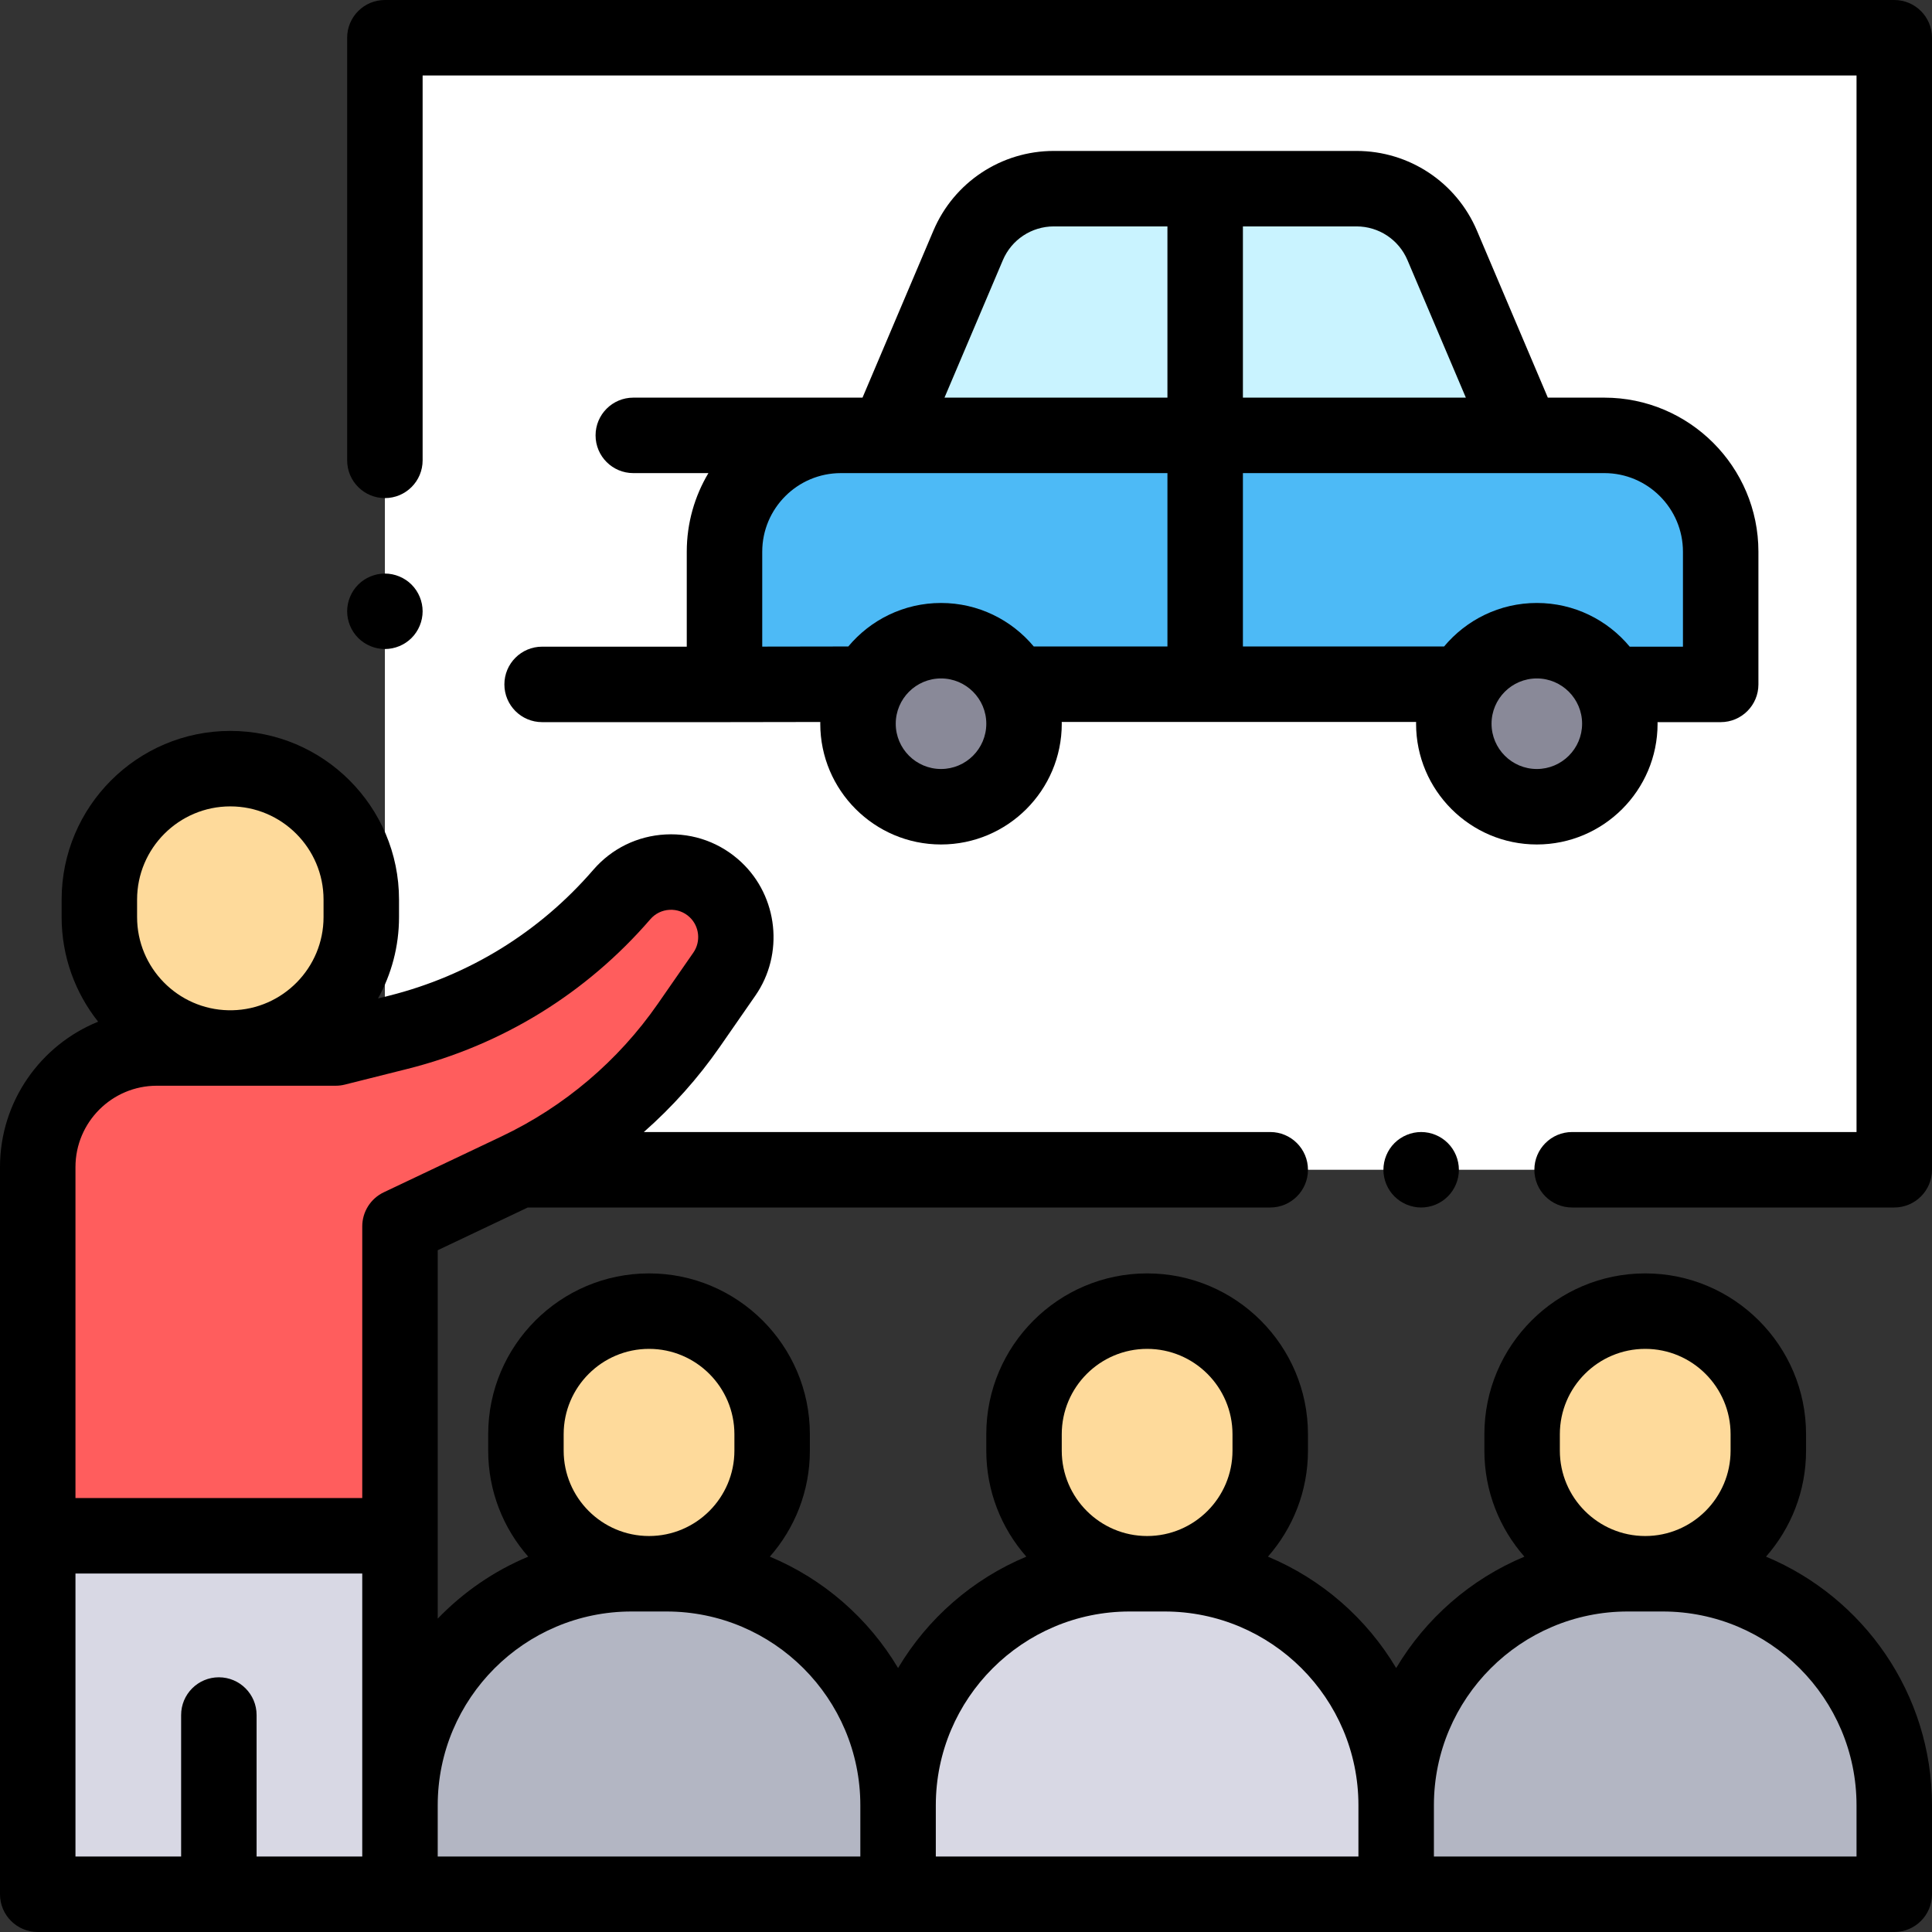
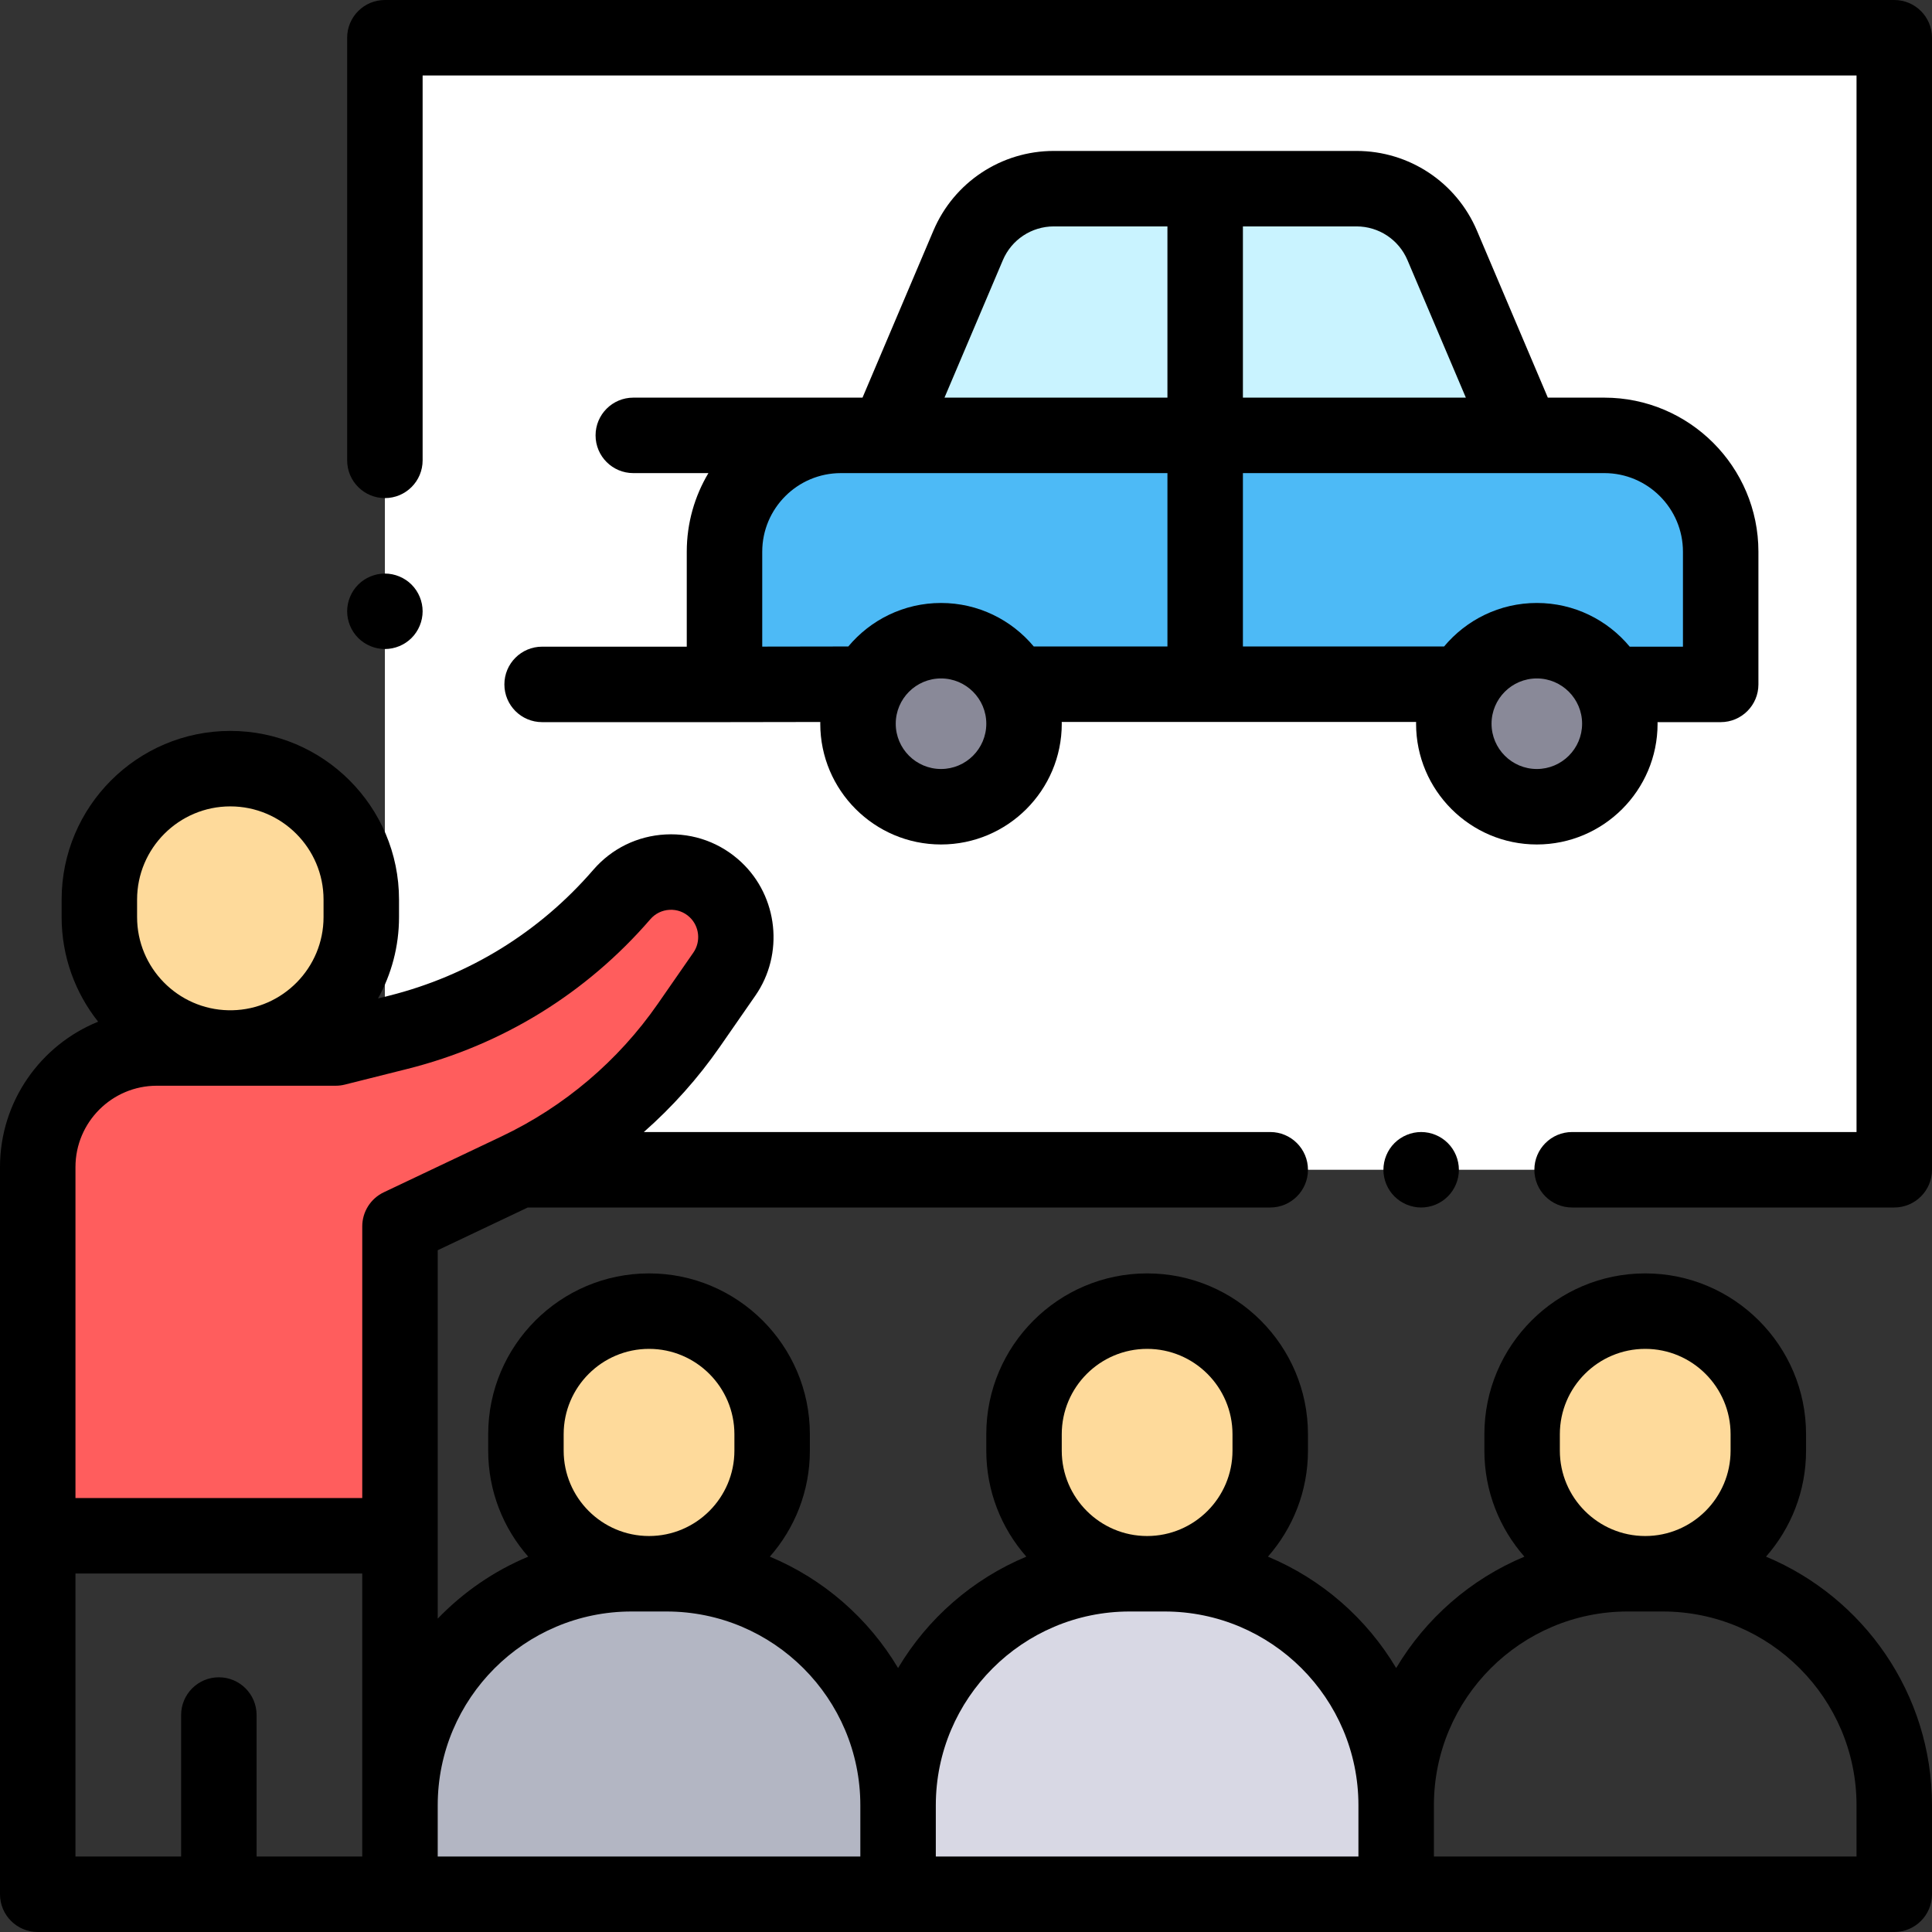
<svg xmlns="http://www.w3.org/2000/svg" version="1.1" id="Layer_1" x="0px" y="0px" viewBox="0 0 512 512" style="enable-background:new 0 0 512 512;" xml:space="preserve" width="512" height="512">
  <rect x="0" y="0" width="512" height="512" fill="#333333" stroke="none" />
  <g id="XMLID_1002_">
-     <rect id="XMLID_1880_" x="10" y="407" style="fill:#D8D8E4;" width="96" height="95" />
    <path id="XMLID_2872_" style="fill:#FEDA9B;" d="M61.036,203.701L61.036,203.701c19.168,0,34.707,15.539,34.707,34.707v4.628 c0,19.168-15.539,34.707-34.707,34.707h0c-19.168,0-34.707-15.539-34.707-34.707v-4.628 C26.329,219.24,41.868,203.701,61.036,203.701z" />
-     <path id="XMLID_2819_" style="fill:#B3B6C3;" d="M431.362,417.061h9.276c33.889,0,61.362,27.473,61.362,61.362V502H370v-23.577 C370,444.533,397.473,417.061,431.362,417.061z" />
    <path id="XMLID_2818_" style="fill:#D8D8E4;" d="M299.362,417.061h9.276c33.889,0,61.362,27.473,61.362,61.362V502H238v-23.577 C238,444.533,265.473,417.061,299.362,417.061z" />
    <path id="XMLID_2817_" style="fill:#B3B6C3;" d="M167.362,417.061h9.276c33.889,0,61.362,27.473,61.362,61.362V502H106v-23.577 C106,444.533,133.473,417.061,167.362,417.061z" />
    <path id="XMLID_1879_" style="fill:#FEDA9B;" d="M436,347.463L436,347.463c18.018,0,32.624,14.606,32.624,32.624v4.35 c0,18.018-14.606,32.624-32.624,32.624h0c-18.018,0-32.624-14.606-32.624-32.624v-4.35C403.376,362.07,417.982,347.463,436,347.463 z" />
    <path id="XMLID_2774_" style="fill:#FEDA9B;" d="M304,347.463L304,347.463c18.018,0,32.624,14.606,32.624,32.624v4.35 c0,18.018-14.606,32.624-32.624,32.624h0c-18.018,0-32.624-14.606-32.624-32.624v-4.35C271.376,362.07,285.982,347.463,304,347.463 z" />
    <path id="XMLID_2773_" style="fill:#FEDA9B;" d="M172,347.463L172,347.463c18.018,0,32.624,14.606,32.624,32.624v4.35 c0,18.018-14.606,32.624-32.624,32.624h0c-18.018,0-32.624-14.606-32.624-32.624v-4.35C139.376,362.07,153.982,347.463,172,347.463 z" />
    <rect id="XMLID_1878_" x="102" y="10" style="fill:#FFFFFF;" width="400" height="300" />
    <path id="XMLID_1866_" style="fill:#FF5D5D;" d="M191.966,258.147l-9.424,13.578c-11.494,16.561-27.125,29.822-45.337,38.465 L106,325v82H10v-97.714c0-17.428,14.129-31.557,31.557-31.557h47.401l16.563-4.156c23.039-5.781,43.734-18.529,59.26-36.506l0,0 c6.395-7.404,17.664-8.001,24.806-1.315l0,0C195.827,241.593,196.839,251.126,191.966,258.147z" />
    <g id="XMLID_1951_">
      <path id="XMLID_1964_" style="fill:#4DBAF6;" d="M266.622,181.32h123.409h34.486L456,181.374v-35.156 c0-17.032-13.807-30.839-30.839-30.839h-96.834h-0.008h-105.48c-17.032,0-30.839,13.807-30.839,30.839v35.156l36.618-0.054 H266.622z" />
      <path id="XMLID_1963_" style="fill:#C9F3FF;" d="M359.49,50h-80.213c-9.9,0-18.841,5.918-22.709,15.03l-21.374,50.348h168.38 L382.2,65.03C378.331,55.918,369.39,50,359.49,50z" />
      <circle id="XMLID_1962_" style="fill:#898998;" cx="249.38" cy="191.794" r="22" />
      <circle id="XMLID_1961_" style="fill:#898998;" cx="407.275" cy="191.794" r="22" />
    </g>
    <g id="XMLID_511_">
      <path id="XMLID_555_" d="M468.015,412.53c6.596-7.508,10.609-17.338,10.609-28.093v-4.35c0-23.502-19.121-42.623-42.624-42.623 s-42.624,19.121-42.624,42.623v4.35c0,10.755,4.013,20.586,10.609,28.093c-14.247,5.941-26.163,16.373-33.985,29.518 c-7.822-13.145-19.738-23.576-33.985-29.518c6.596-7.508,10.609-17.338,10.609-28.093v-4.35c0-23.502-19.121-42.623-42.624-42.623 s-42.624,19.121-42.624,42.623v4.35c0,10.755,4.013,20.586,10.609,28.093c-14.247,5.941-26.163,16.373-33.985,29.518 c-7.822-13.145-19.738-23.576-33.985-29.518c6.596-7.508,10.609-17.338,10.609-28.093v-4.35c0-23.502-19.121-42.623-42.624-42.623 s-42.624,19.121-42.624,42.623v4.35c0,10.755,4.013,20.586,10.609,28.093c-9.101,3.795-17.243,9.429-23.985,16.426V407v-75.677 L139.858,320h196.766c5.522,0,10-4.478,10-10s-4.478-10-10-10H170.623c7.568-6.668,14.348-14.236,20.135-22.573l9.424-13.579 l-0.001,0.001c7.646-11.016,6.03-26.233-3.759-35.397c-5.46-5.111-12.591-7.704-20.048-7.312 c-7.468,0.396-14.272,3.731-19.161,9.391c-14.256,16.505-32.972,28.035-54.125,33.343l-2.907,0.729 c3.54-6.4,5.563-13.751,5.563-21.568v-4.628c0-24.651-20.056-44.707-44.707-44.707s-44.707,20.055-44.707,44.707v4.628 c0,10.467,3.626,20.098,9.675,27.725C10.774,276.931,0,291.87,0,309.286V407v95c0,5.522,4.478,10,10,10h492 c5.522,0,10-4.478,10-10v-23.577C512,448.769,493.816,423.29,468.015,412.53z M413.376,380.087 c0-12.475,10.149-22.623,22.624-22.623s22.624,10.148,22.624,22.623v4.35c0,12.475-10.149,22.624-22.624,22.624 s-22.624-10.149-22.624-22.624V380.087z M281.376,380.087c0-12.475,10.149-22.623,22.624-22.623s22.624,10.148,22.624,22.623v4.35 c0,12.475-10.149,22.624-22.624,22.624s-22.624-10.149-22.624-22.624V380.087z M149.376,380.087 c0-12.475,10.149-22.623,22.624-22.623s22.624,10.148,22.624,22.623v4.35c0,12.475-10.149,22.624-22.624,22.624 s-22.624-10.149-22.624-22.624V380.087z M36.329,238.408c0-13.623,11.084-24.707,24.707-24.707s24.707,11.083,24.707,24.707v4.628 c0,13.455-10.814,24.426-24.207,24.694h-1c-13.393-0.268-24.207-11.239-24.207-24.694V238.408z M20,309.286 c0-11.887,9.67-21.557,21.557-21.557h18.979c0.167,0.002,28.422,0,28.422,0c0.82,0,1.638-0.101,2.434-0.301l16.563-4.156 c25.167-6.315,47.434-20.032,64.395-39.669c1.297-1.501,3.103-2.386,5.084-2.491c1.981-0.11,3.871,0.584,5.32,1.94 c2.597,2.431,3.025,6.469,0.997,9.393h-0.001l-9.423,13.579c-10.482,15.103-24.802,27.251-41.409,35.133l-31.205,14.81 C98.224,317.621,96,321.139,96,325v72H20V309.286z M20,417h76v61.423V492H68v-37.5c0-5.522-4.478-10-10-10s-10,4.478-10,10V492H20 V417z M116,478.423c0-28.321,23.041-51.362,51.362-51.362h9.275c28.321,0,51.362,23.041,51.362,51.362V492H116V478.423z M248,478.423c0-28.321,23.041-51.362,51.362-51.362h9.275c28.321,0,51.362,23.041,51.362,51.362V492H248V478.423z M492,492H380 v-13.577c0-28.321,23.041-51.362,51.362-51.362h9.275c28.321,0,51.362,23.041,51.362,51.362V492z" />
      <path id="XMLID_582_" d="M376.62,300c-2.63,0-5.2,1.069-7.07,2.93c-1.86,1.86-2.93,4.44-2.93,7.07s1.069,5.21,2.93,7.069 c1.87,1.86,4.44,2.931,7.07,2.931c2.64,0,5.21-1.07,7.069-2.931c1.87-1.859,2.931-4.439,2.931-7.069s-1.061-5.21-2.931-7.07 C381.83,301.069,379.26,300,376.62,300z" />
      <path id="XMLID_583_" d="M502,0H102c-5.522,0-10,4.477-10,10v112c0,5.523,4.478,10,10,10s10-4.477,10-10V20h380v280h-75.376 c-5.522,0-10,4.478-10,10s4.478,10,10,10H502c5.522,0,10-4.478,10-10V10C512,4.477,507.522,0,502,0z" />
      <path id="XMLID_584_" d="M102,172c2.63,0,5.21-1.07,7.069-2.93c1.86-1.86,2.931-4.44,2.931-7.07c0-2.63-1.07-5.21-2.931-7.07 C107.21,153.07,104.63,152,102,152s-5.21,1.07-7.07,2.93c-1.86,1.86-2.93,4.44-2.93,7.07c0,2.63,1.069,5.21,2.93,7.07 S99.37,172,102,172z" />
      <path id="XMLID_821_" d="M182,171.374h-38.333c-5.522,0-10,4.477-10,10s4.478,10,10,10H192c0.005,0,0.011,0,0.016,0l25.376-0.04 c-0.002,0.154-0.012,0.306-0.012,0.46c0,17.645,14.355,32,32,32s32-14.355,32-32c0-0.159-0.01-0.316-0.012-0.475h93.918 c-0.002,0.159-0.012,0.315-0.012,0.475c0,17.645,14.355,32,32,32s32-14.355,32-32c0-0.141-0.009-0.28-0.011-0.42H456 c5.522,0,10-4.477,10-10v-35.156c0-22.519-18.32-40.839-40.839-40.839h-14.968l-18.788-44.256C385.957,48.291,373.43,40,359.49,40 h-80.213c-13.94,0-26.467,8.292-31.914,21.123l-18.789,44.256h-5.736h-55.006c-5.522,0-10,4.477-10,10s4.478,10,10,10h19.903 c-3.638,6.105-5.736,13.23-5.736,20.839V171.374z M249.38,203.794c-6.617,0-12-5.383-12-12s5.383-12,12-12s12,5.383,12,12 S255.997,203.794,249.38,203.794z M407.274,203.794c-6.617,0-12-5.383-12-12s5.383-12,12-12s12,5.383,12,12 S413.892,203.794,407.274,203.794z M446,146.217v25.156h-14.109c-5.875-7.07-14.728-11.58-24.617-11.58 c-9.863,0-18.695,4.488-24.57,11.525h-53.321v-45.941h74.19h21.587C436.651,125.378,446,134.727,446,146.217z M372.995,68.938 l15.47,36.44h-59.081V60h30.106C365.389,60,370.69,63.508,372.995,68.938z M265.773,68.938c2.305-5.429,7.605-8.938,13.504-8.938 h30.106v45.378h-59.081L265.773,68.938z M235.193,125.378h74.19v45.941H273.95c-5.875-7.038-14.707-11.525-24.57-11.525 c-9.864,0-18.697,4.489-24.572,11.528L202,171.358v-25.141c0-11.491,9.349-20.839,20.839-20.839H235.193z" />
    </g>
  </g>
</svg>